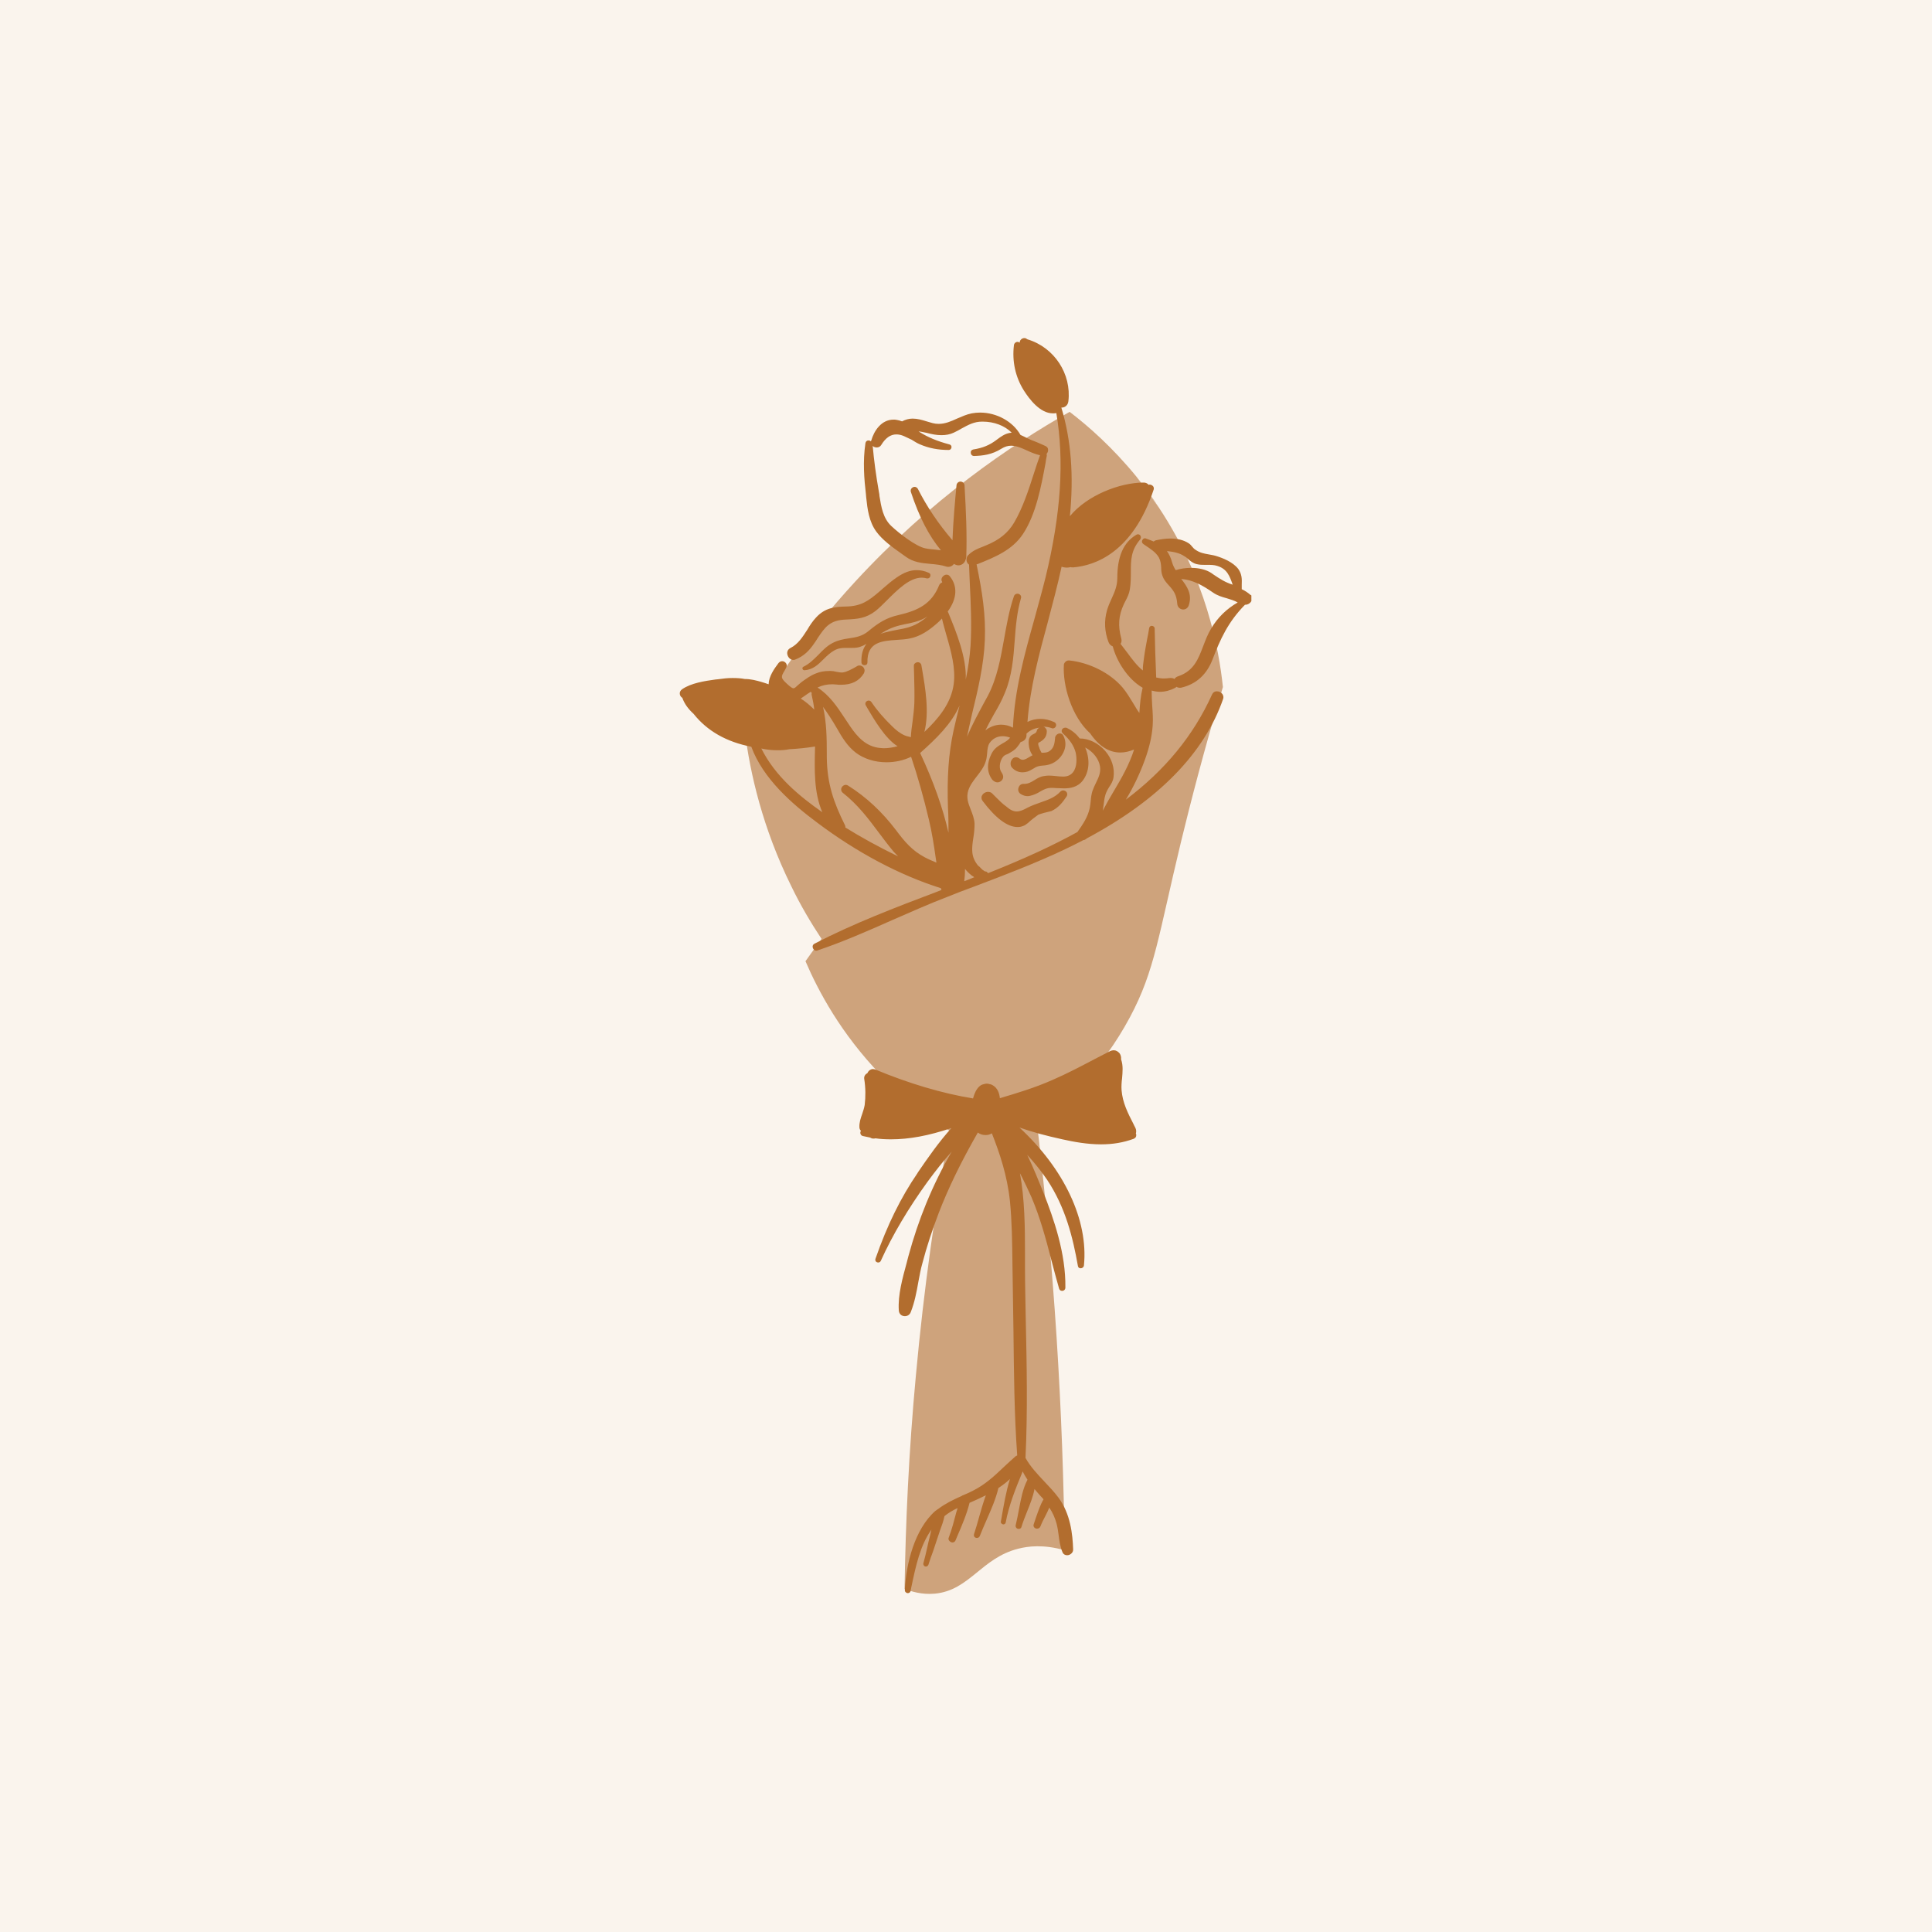
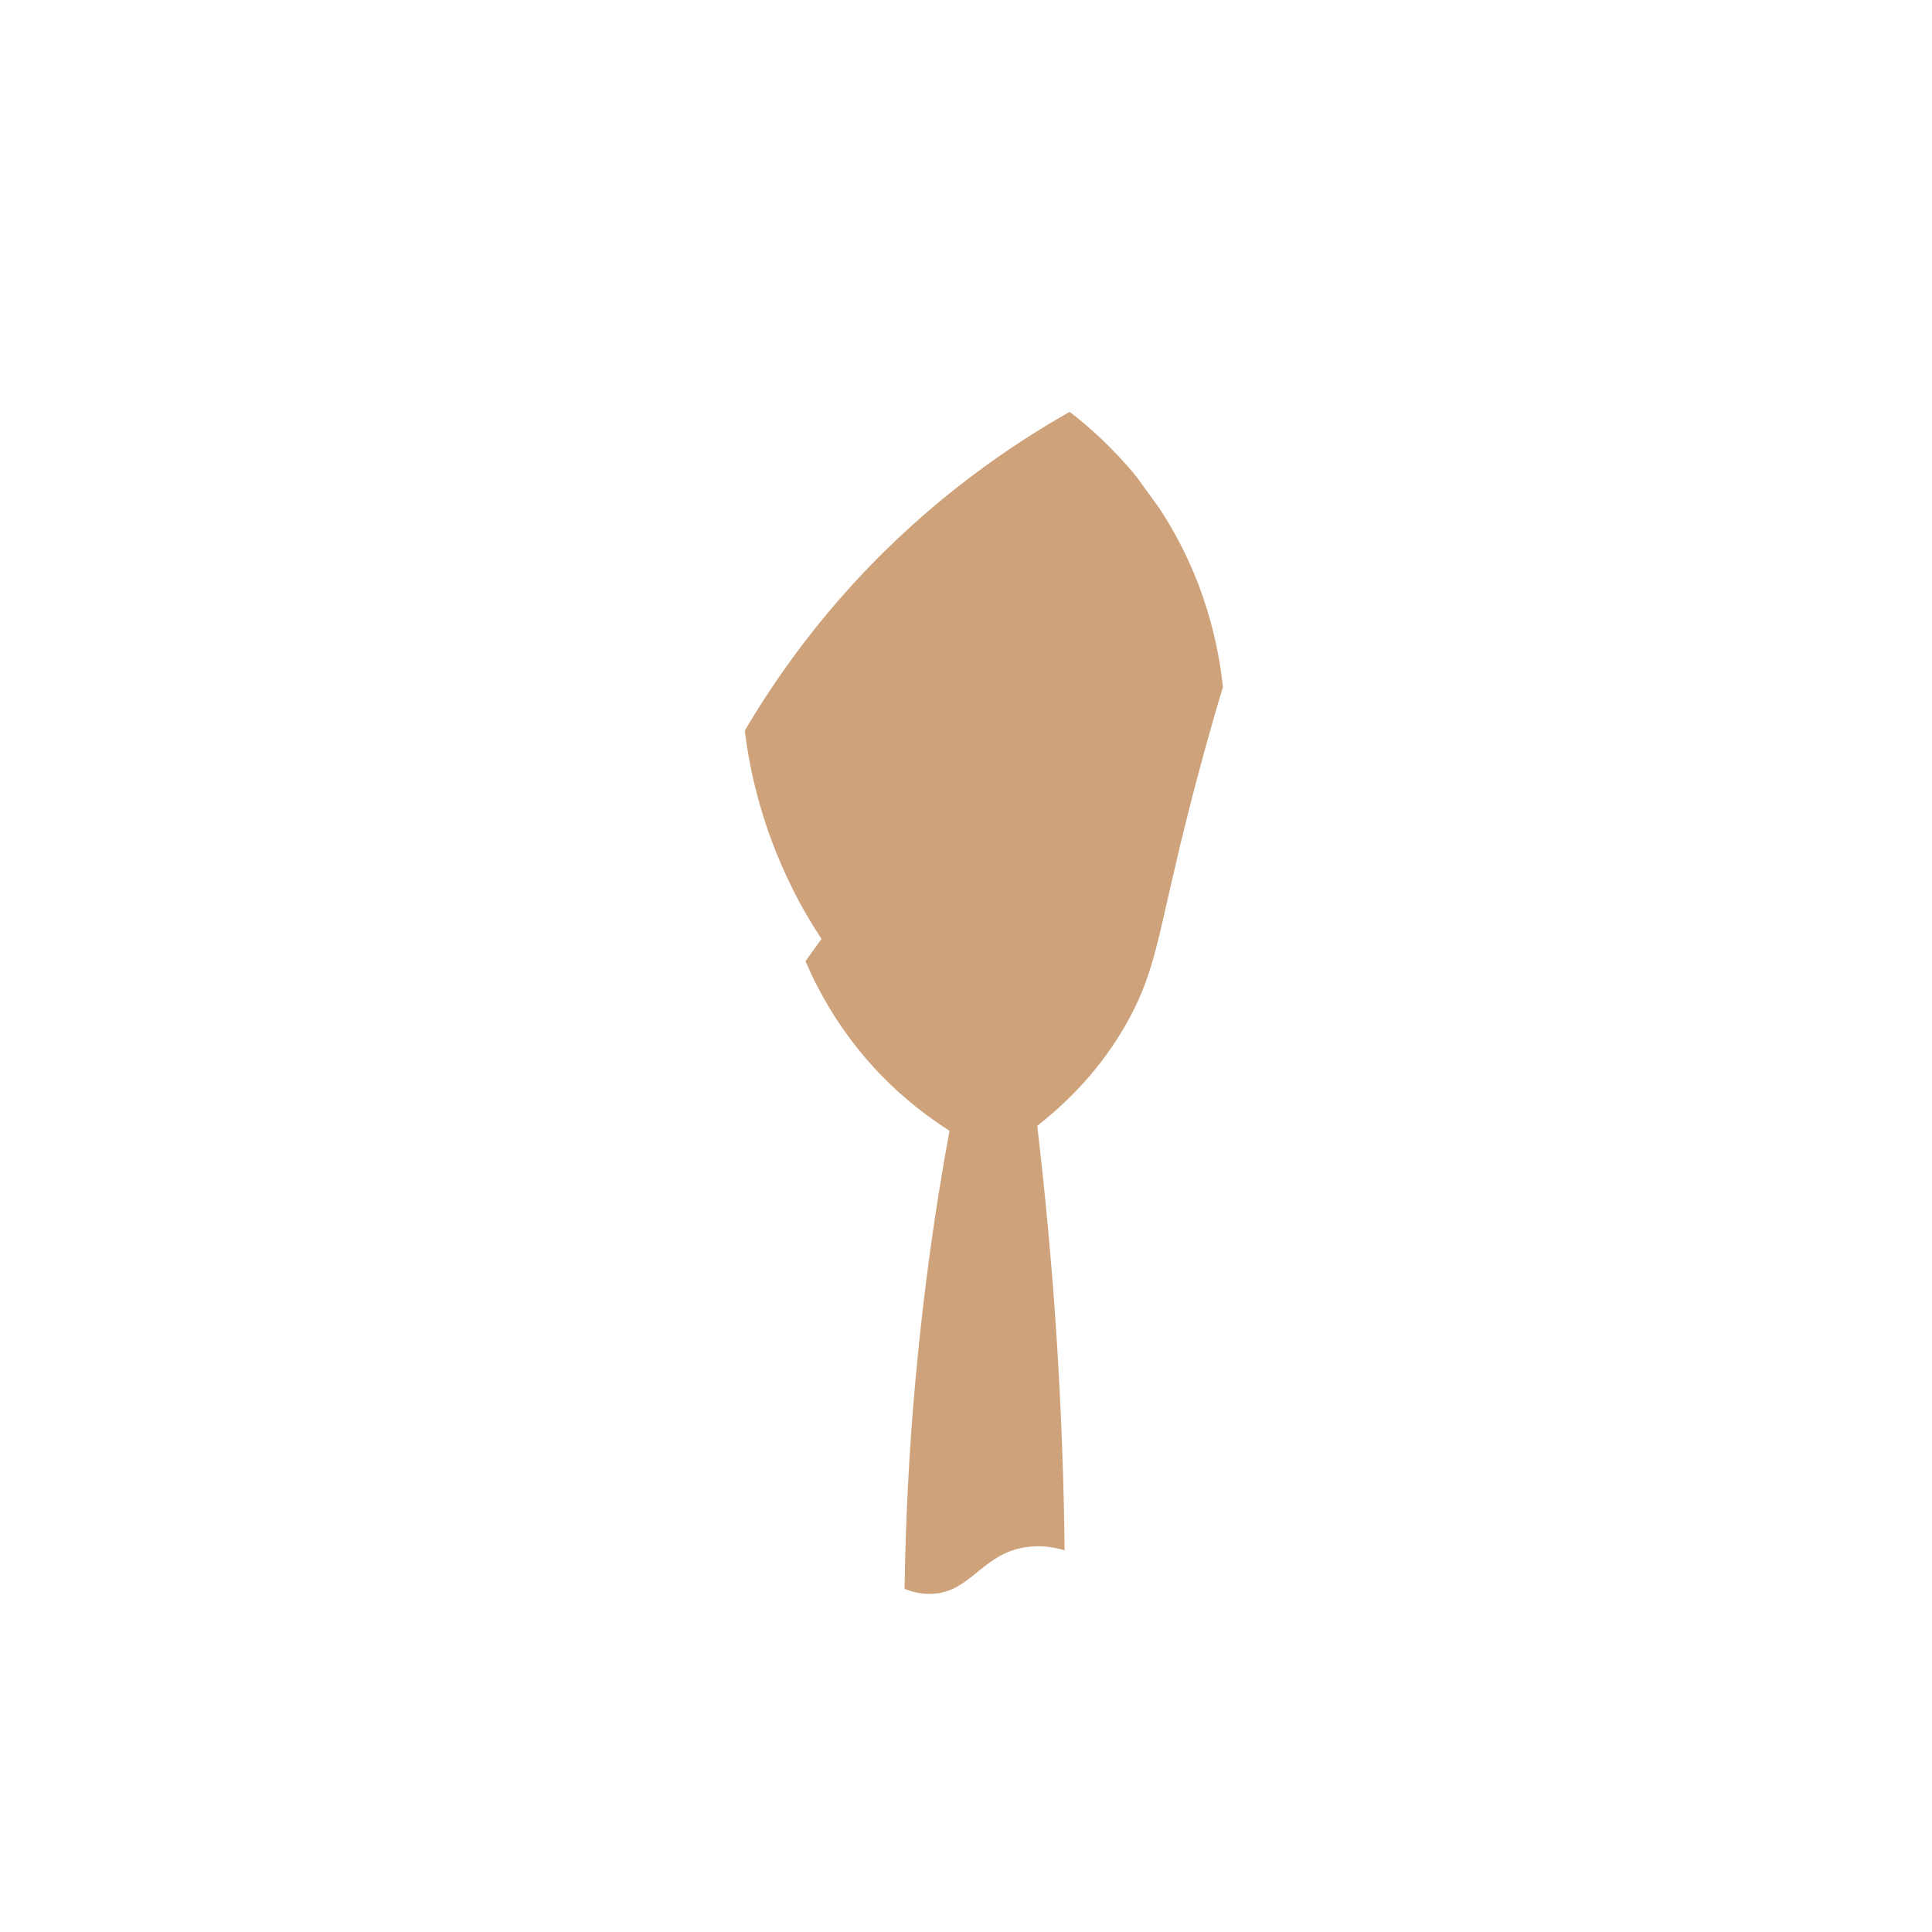
<svg xmlns="http://www.w3.org/2000/svg" width="500" zoomAndPan="magnify" viewBox="0 0 375 375" height="500" preserveAspectRatio="xMidYMid meet" version="1.0">
  <defs>
    <clipPath id="be18a46b8a">
      <path d="M 144.113 79.746 L 237.602 79.746 L 237.602 309.375 L 144.113 309.375 Z M 144.113 79.746 " clip-rule="nonzero" />
    </clipPath>
    <clipPath id="e54b383451">
-       <path d="M 131.891 65.16 L 242.891 65.16 L 242.891 309.66 L 131.891 309.66 Z M 131.891 65.16 " clip-rule="nonzero" />
-     </clipPath>
+       </clipPath>
  </defs>
  <rect x="-37.5" width="450" fill="#ffffff" y="-37.5" height="450" fill-opacity="1" />
-   <rect x="-37.5" width="450" fill="#faf4ed" y="-37.5" height="450" fill-opacity="1" />
  <g clip-path="url(#be18a46b8a)">
    <path fill="#cea37c" d="M 224.949 98.539 C 234.105 112.367 236.586 125.902 237.367 133.352 C 233.617 145.867 230.988 156.188 229.281 163.199 C 224.805 181.75 224.172 188.324 219.352 197.379 C 213.848 207.703 206.496 214.473 201.336 218.512 C 202.844 231.516 204.16 245.195 205.082 259.562 C 206.008 273.973 206.496 287.754 206.641 300.898 C 202.504 299.73 199.535 300.117 197.633 300.605 C 190.477 302.406 188.188 308.691 181.469 309.324 C 178.938 309.566 176.793 308.883 175.574 308.398 C 175.773 295.492 176.406 281.664 177.766 267.059 C 179.328 249.969 181.613 234.047 184.293 219.488 C 180.348 216.957 175.625 213.449 170.949 208.629 C 163.211 200.594 158.828 192.367 156.344 186.57 C 157.367 185.109 158.438 183.648 159.461 182.238 C 157.465 179.219 155.418 175.812 153.566 171.965 C 148.02 160.719 145.582 150.102 144.559 141.824 C 149.625 133.207 156.586 123.125 165.984 112.902 C 180.738 96.883 196.027 86.512 207.613 79.938 C 211.316 82.762 215.988 86.902 220.566 92.5 " fill-opacity="1" fill-rule="nonzero" />
  </g>
-   <path fill="#cea37c" d="M 220.566 92.5 C 222.074 94.352 223.535 96.348 224.949 98.539 " fill-opacity="1" fill-rule="nonzero" />
  <g clip-path="url(#e54b383451)">
    <path fill="#b26d2e" d="M 193.348 154.777 C 193.105 154.531 192.812 154.242 192.57 153.996 C 192.375 153.801 192.082 153.703 191.789 153.703 C 191.305 153.703 190.816 153.996 190.621 154.387 C 190.426 154.727 190.477 155.117 190.719 155.457 C 193.25 158.816 195.539 160.523 197.488 160.523 C 197.879 160.523 198.219 160.473 198.559 160.328 C 198.898 160.23 199.145 160.035 199.387 159.84 C 199.484 159.793 199.535 159.742 199.629 159.645 C 200.215 159.109 200.848 158.625 201.527 158.137 C 202.309 157.844 203.137 157.648 203.965 157.453 L 204.012 157.453 C 205.426 156.82 206.25 155.75 207.031 154.582 C 207.18 154.34 207.18 154.094 207.082 153.852 C 206.934 153.559 206.641 153.414 206.352 153.414 C 206.156 153.414 205.961 153.512 205.812 153.656 C 204.789 154.777 203.379 155.262 201.969 155.75 C 201.141 156.043 200.312 156.336 199.535 156.723 C 198.656 157.211 197.973 157.504 197.344 157.504 C 196.711 157.504 196.074 157.211 195.297 156.527 C 194.613 156.043 193.98 155.41 193.348 154.777 Z M 185.07 141.871 C 185.414 140.316 185.801 138.707 186.191 137.199 C 186.191 137.102 186.242 137.051 186.242 136.957 C 184.684 140.512 181.762 143.332 178.598 146.156 C 181.176 151.66 183.027 156.871 184.098 161.641 C 184.098 161.543 184.098 161.398 184.098 161.301 C 184.098 159.793 184.098 158.281 184 156.82 C 183.805 150.93 184.098 146.355 185.07 141.871 Z M 188.918 170.113 C 188.773 170.066 188.625 169.969 188.527 169.871 C 188.043 169.48 187.652 169.094 187.312 168.652 C 187.312 169.48 187.262 170.262 187.164 171.039 C 187.797 170.797 188.48 170.551 189.113 170.262 C 189.016 170.262 188.965 170.164 188.918 170.113 Z M 175.332 121.227 C 173.629 121.57 172.312 122.105 170.852 123.078 C 171.293 122.883 171.781 122.738 172.266 122.641 C 172.898 122.496 173.531 122.348 174.113 122.25 C 175.773 121.957 177.234 121.664 178.789 120.594 C 179.227 120.305 179.668 119.961 180.008 119.672 C 179.812 119.766 179.617 119.914 179.422 120.012 C 178.207 120.645 176.844 120.934 175.527 121.18 Z M 173.969 161.203 C 175.574 163.348 177.035 165.102 179.52 166.414 C 180.25 166.805 181.078 167.145 181.762 167.434 L 181.613 166.461 C 181.273 164.027 180.883 161.543 180.301 159.109 C 179.277 154.777 178.109 150.637 176.844 146.887 C 175.48 147.57 173.773 147.957 172.07 147.957 C 169.781 147.957 167.688 147.277 166.129 146.109 C 164.477 144.844 163.453 143.141 162.43 141.34 C 161.504 139.73 160.629 138.418 159.75 137.199 C 160.434 140.219 160.48 143.188 160.48 146.305 L 160.48 146.938 C 160.531 152.098 161.797 155.703 163.988 160.133 C 164.086 160.277 164.086 160.473 164.086 160.617 C 167.152 162.52 170.512 164.371 174.312 166.219 C 174.02 165.926 173.727 165.586 173.434 165.293 C 172.461 164.125 171.582 162.957 170.707 161.789 C 168.566 158.914 166.52 156.188 163.551 153.852 C 163.305 153.656 163.211 153.316 163.305 152.973 C 163.453 152.586 163.793 152.34 164.184 152.34 C 164.328 152.34 164.477 152.391 164.621 152.488 C 168.176 154.727 171.242 157.602 173.969 161.203 Z M 158.195 145.137 L 158.195 144.895 C 156.488 145.184 154.836 145.332 153.18 145.426 C 152.496 145.574 151.719 145.625 150.938 145.625 C 149.918 145.625 148.844 145.523 147.773 145.281 C 150.5 150.734 155.223 154.582 159.605 157.648 C 157.949 153.754 158.098 149.371 158.195 145.137 Z M 157.367 134.277 C 156.977 134.52 156.586 134.766 156.199 135.055 C 156.199 135.055 155.516 135.543 155.418 135.594 C 156.297 136.129 157.172 136.859 158.047 137.734 C 157.949 136.762 157.758 135.836 157.559 134.957 C 157.512 134.812 157.512 134.668 157.559 134.52 C 157.512 134.426 157.465 134.375 157.367 134.277 Z M 232.254 109.492 C 231.523 109.297 231.086 108.91 230.598 108.52 C 230.402 108.324 230.211 108.129 229.918 107.984 C 228.941 107.301 227.773 107.109 226.508 106.961 C 226.945 107.594 227.289 108.324 227.531 109.25 C 227.676 109.688 227.871 110.176 228.211 110.664 C 229.137 110.371 230.16 110.223 231.184 110.223 C 232.742 110.223 234.105 110.566 235.078 111.195 L 235.566 111.539 C 236.879 112.414 237.758 113 239.266 113.488 C 238.68 111.832 238.195 110.418 236.246 109.836 C 235.664 109.641 235.027 109.641 234.445 109.641 L 233.91 109.641 C 233.422 109.641 232.836 109.641 232.254 109.492 Z M 242.965 116.504 C 242.77 117.039 242.234 117.383 241.699 117.383 C 241.699 117.383 241.699 117.383 241.652 117.383 C 238.34 120.742 236.828 124.148 235.371 127.949 C 234.25 130.918 232.203 132.766 229.379 133.449 C 229.281 133.496 229.137 133.496 229.039 133.496 C 228.797 133.496 228.551 133.449 228.359 133.305 C 228.262 133.402 228.164 133.496 228.02 133.547 C 227.09 134.035 226.117 134.277 225.145 134.277 C 224.609 134.277 224.074 134.18 223.535 134.035 C 223.535 135.008 223.586 135.98 223.637 136.906 C 223.734 138.172 223.828 139.535 223.734 140.852 C 223.586 142.992 223.051 145.184 222.223 147.473 C 221.25 150.148 219.984 152.828 218.523 155.215 C 226.168 149.469 231.668 142.75 235.273 134.766 C 235.465 134.375 235.758 134.18 236.195 134.18 C 236.586 134.18 237.027 134.375 237.27 134.715 C 237.465 135.008 237.512 135.348 237.414 135.641 C 233.762 146.207 224.852 155.312 210.977 162.711 L 210.926 162.762 C 210.734 162.91 210.535 163.055 210.293 163.055 C 209.172 163.641 208.004 164.223 206.789 164.809 C 200.945 167.582 194.809 169.918 188.867 172.16 C 187.164 172.793 185.461 173.426 183.805 174.109 C 180.25 175.469 176.648 177.078 173.191 178.586 C 168.469 180.68 163.598 182.824 158.68 184.477 C 158.582 184.527 158.535 184.527 158.438 184.527 C 158.098 184.527 157.852 184.285 157.758 183.941 C 157.66 183.602 157.805 183.309 158.098 183.164 C 165.496 179.316 173.871 176.102 182.004 173.035 L 182.734 172.742 C 182.734 172.695 182.688 172.648 182.688 172.598 L 182.637 172.402 C 174.602 169.871 166.277 165.441 158.582 159.645 C 153.812 156.09 148.113 151.172 145.828 144.941 C 141.004 144.016 137.258 141.871 134.629 138.562 C 133.559 137.59 132.828 136.566 132.438 135.445 C 132.191 135.301 132 135.055 131.949 134.715 C 131.898 134.375 132.047 134.035 132.387 133.789 C 134.141 132.574 136.77 132.184 138.863 131.891 L 139.352 131.844 C 140.375 131.695 141.297 131.602 142.176 131.602 C 143.051 131.602 143.828 131.648 144.559 131.793 L 144.609 131.793 C 145.73 131.793 146.801 132.086 147.676 132.328 C 148.211 132.477 148.75 132.672 149.188 132.816 C 149.234 131.309 150.207 129.895 151.086 128.727 C 151.281 128.48 151.523 128.336 151.816 128.336 C 152.105 128.336 152.398 128.48 152.594 128.773 C 152.742 129.02 152.742 129.312 152.594 129.602 C 152.496 129.797 152.398 129.992 152.305 130.141 C 151.574 131.355 151.473 131.551 152.742 132.719 C 153.375 133.305 153.766 133.594 154.008 133.594 C 154.203 133.594 154.395 133.449 154.738 133.109 C 154.98 132.914 155.273 132.621 155.66 132.328 C 156.488 131.746 157.316 131.113 158.34 130.723 C 159.168 130.383 159.945 130.234 161.02 130.234 L 161.211 130.234 C 161.555 130.234 161.941 130.285 162.285 130.383 C 162.625 130.43 162.965 130.527 163.305 130.527 C 163.402 130.527 163.453 130.527 163.551 130.527 C 164.379 130.43 165.398 129.848 166.18 129.41 L 166.324 129.312 C 166.473 129.211 166.617 129.164 166.812 129.164 C 167.152 129.164 167.543 129.359 167.688 129.699 C 167.883 129.992 167.836 130.332 167.688 130.672 C 166.766 132.184 165.352 132.914 163.211 132.914 C 162.918 132.914 162.625 132.914 162.332 132.863 C 162.09 132.863 161.844 132.816 161.602 132.816 C 160.48 132.816 159.605 133.012 158.68 133.449 C 161.02 134.957 162.48 137.148 163.988 139.438 C 164.328 139.926 164.621 140.41 164.961 140.898 C 166.375 142.992 168.078 144.941 170.852 145.184 C 171.051 145.184 171.293 145.234 171.488 145.234 C 172.41 145.234 173.336 145.086 174.215 144.844 C 171.828 143.383 169.59 139.535 168.469 137.637 C 168.32 137.395 168.176 137.148 168.078 136.957 C 167.934 136.762 167.934 136.516 168.027 136.324 C 168.129 136.129 168.371 135.98 168.613 135.98 C 168.809 135.98 169.004 136.078 169.148 136.273 C 170.219 137.879 171.582 139.438 173.141 140.949 C 173.871 141.68 174.699 142.359 175.625 142.75 C 175.867 142.848 176.16 142.945 176.453 142.992 C 176.551 143.043 176.695 143.043 176.793 143.09 C 176.844 142.066 176.988 140.996 177.137 139.973 C 177.281 138.805 177.426 137.637 177.477 136.418 C 177.523 134.617 177.477 132.719 177.426 130.965 C 177.426 130.383 177.379 129.848 177.379 129.262 C 177.379 129.066 177.426 128.871 177.574 128.773 C 177.719 128.629 177.965 128.531 178.156 128.531 C 178.496 128.531 178.789 128.773 178.84 129.117 L 178.984 129.941 C 179.617 133.645 180.398 138.219 179.422 142.066 C 182.051 139.586 184.633 136.566 185.121 132.719 C 185.512 129.75 184.633 126.488 183.707 123.32 C 183.418 122.25 183.074 121.133 182.832 120.059 C 182.492 120.449 182.102 120.789 181.711 121.133 C 180.348 122.301 178.645 123.566 176.453 123.957 C 175.723 124.102 174.895 124.148 174.113 124.199 C 171.098 124.395 168.273 124.637 168.371 128.582 C 168.371 128.727 168.32 128.871 168.227 128.969 C 168.129 129.066 167.98 129.117 167.785 129.117 C 167.496 129.117 167.203 128.922 167.203 128.531 C 167.152 127.121 167.445 125.949 168.176 124.977 C 167.785 125.219 167.348 125.418 166.91 125.562 C 166.473 125.707 165.984 125.758 165.398 125.758 C 165.156 125.758 164.914 125.758 164.719 125.758 C 164.477 125.758 164.281 125.758 164.035 125.758 C 163.453 125.758 162.723 125.805 161.941 126.242 C 161.164 126.68 160.48 127.316 159.852 127.949 C 158.828 128.969 157.805 129.992 156.148 130.09 C 155.953 130.09 155.809 129.992 155.758 129.797 C 155.711 129.652 155.809 129.457 155.953 129.41 C 157.074 128.871 157.949 127.996 158.875 127.07 C 159.703 126.195 160.582 125.316 161.652 124.781 C 162.672 124.246 163.746 124.051 164.766 123.906 C 166.082 123.711 167.348 123.516 168.566 122.496 C 170.512 120.887 172.023 119.914 174.406 119.379 C 178.207 118.5 180.789 117.234 182.25 113.68 C 182.344 113.387 182.59 113.145 182.879 113.047 C 182.879 112.949 182.832 112.855 182.781 112.758 C 182.688 112.512 182.734 112.219 182.93 111.977 C 183.125 111.734 183.418 111.539 183.707 111.539 C 183.953 111.539 184.195 111.637 184.34 111.832 C 185.898 113.73 185.801 116.164 183.953 118.695 L 184.051 118.891 C 185.656 122.785 187.605 127.559 187.457 131.891 C 187.895 129.75 188.234 127.559 188.383 125.316 C 188.625 121.277 188.43 117.141 188.234 113.145 C 188.188 111.926 188.141 110.758 188.09 109.59 C 187.848 109.445 187.652 109.152 187.605 108.812 C 187.555 108.422 187.652 108.082 187.848 107.84 C 188.723 106.914 189.695 106.523 190.719 106.133 C 190.914 106.035 191.109 105.988 191.305 105.891 C 193.98 104.82 195.688 103.406 196.855 101.41 C 198.512 98.586 199.629 95.18 200.703 91.82 C 201.09 90.602 201.48 89.434 201.871 88.363 C 200.996 88.168 200.164 87.824 199.336 87.438 C 198.266 86.949 197.293 86.512 196.27 86.512 C 195.59 86.512 195.004 86.707 194.371 87.094 C 192.52 88.266 190.719 88.457 189.066 88.508 C 188.676 88.508 188.43 88.215 188.43 87.875 C 188.383 87.535 188.625 87.289 188.918 87.242 C 190.77 86.949 192.035 86.414 193.348 85.441 L 193.543 85.293 C 194.273 84.758 195.051 84.172 196.027 84.027 C 196.125 84.027 196.27 83.98 196.367 83.98 C 195.004 82.617 192.961 81.836 190.719 81.836 L 190.621 81.836 C 189.066 81.836 187.945 82.469 186.68 83.152 C 186.191 83.441 185.656 83.734 185.121 83.98 C 184.391 84.32 183.609 84.465 182.734 84.465 C 181.762 84.465 180.836 84.273 179.91 84.027 C 179.375 83.93 178.84 83.785 178.305 83.734 C 178.352 83.785 178.402 83.785 178.449 83.832 C 180.059 84.855 181.906 85.633 184.293 86.266 C 184.535 86.316 184.73 86.559 184.684 86.852 C 184.633 87.145 184.438 87.34 184.145 87.34 C 182.102 87.34 180.301 86.996 178.598 86.266 C 178.012 86.023 177.477 85.684 176.941 85.344 C 176.453 85.148 175.965 84.855 175.48 84.66 C 174.945 84.418 174.457 84.32 173.969 84.32 C 172.852 84.32 171.875 85.004 171.051 86.363 C 170.852 86.707 170.512 86.852 170.172 86.852 C 169.879 86.852 169.59 86.754 169.391 86.559 C 169.637 89.336 170.027 92.258 170.609 95.566 C 170.66 95.812 170.707 96.055 170.707 96.297 C 171.051 98.395 171.391 100.582 172.996 102.094 C 174.602 103.602 177.766 106.035 179.57 106.426 C 180.25 106.57 180.883 106.621 181.469 106.672 C 181.859 106.719 182.25 106.766 182.637 106.816 C 180.301 103.992 178.449 100.438 176.793 95.473 C 176.746 95.273 176.746 95.031 176.891 94.836 C 177.035 94.641 177.281 94.496 177.523 94.496 C 177.766 94.496 178.012 94.641 178.156 94.887 C 179.91 98.344 182.051 101.559 184.875 104.867 C 185.023 101.02 185.363 97.32 185.656 94.203 C 185.703 93.719 186.094 93.473 186.434 93.473 C 186.773 93.473 187.164 93.719 187.215 94.203 C 187.504 99.316 187.703 103.602 187.555 108.031 C 187.555 108.277 187.504 108.473 187.41 108.664 C 187.262 109.25 186.68 109.734 186.043 109.734 C 185.754 109.734 185.461 109.641 185.168 109.445 C 184.926 109.785 184.535 110.027 184.098 110.027 C 183.953 110.027 183.805 110.027 183.707 109.98 C 182.688 109.641 181.613 109.543 180.543 109.445 C 178.938 109.297 177.281 109.152 175.773 108.031 C 175.43 107.789 175.09 107.547 174.75 107.301 C 173.094 106.133 171.242 104.77 170.074 103.164 C 168.664 101.215 168.371 98.828 168.129 96.543 L 168.078 95.957 C 167.738 93.035 167.445 89.578 167.98 86.023 C 168.027 85.684 168.273 85.488 168.566 85.488 C 168.758 85.488 168.906 85.535 169.051 85.684 C 169.051 85.633 169.051 85.586 169.102 85.535 C 169.637 83.641 171.051 81.449 173.434 81.449 C 173.629 81.449 173.824 81.449 174.02 81.496 C 174.359 81.543 174.699 81.641 175.09 81.789 C 175.723 81.449 176.406 81.25 177.137 81.25 C 178.059 81.25 178.938 81.496 179.859 81.789 C 180.25 81.887 180.641 82.031 181.031 82.129 C 181.418 82.227 181.809 82.273 182.199 82.273 C 183.465 82.273 184.582 81.789 185.754 81.25 C 186.68 80.863 187.605 80.426 188.625 80.23 C 189.16 80.133 189.695 80.082 190.234 80.082 C 193.496 80.082 196.613 81.836 198.074 84.418 C 198.316 84.516 198.559 84.66 198.805 84.758 L 198.996 84.855 C 199.727 85.246 200.457 85.535 201.238 85.828 C 201.773 86.074 202.309 86.266 202.891 86.559 C 203.234 86.707 203.43 86.949 203.43 87.289 C 203.477 87.582 203.328 87.875 203.137 88.117 C 203.184 88.215 203.184 88.363 203.184 88.457 C 203.086 88.945 202.988 89.383 202.941 89.871 C 202.066 94.543 201.09 99.805 198.559 103.648 C 196.465 106.816 193.008 108.18 189.746 109.492 L 189.551 109.543 C 190.672 114.898 191.352 119.426 191.156 124.246 C 190.965 129.117 189.797 133.938 188.676 138.562 L 188.527 139.242 C 188.234 140.512 187.945 141.777 187.703 142.992 C 188.625 140.801 189.797 138.66 190.914 136.566 C 191.207 136.078 191.449 135.543 191.742 135.055 C 193.543 131.602 194.227 127.75 194.906 123.957 C 195.395 121.227 195.883 118.402 196.805 115.727 C 196.902 115.434 197.148 115.238 197.488 115.238 C 197.73 115.238 197.926 115.336 198.074 115.531 C 198.219 115.68 198.219 115.922 198.168 116.117 C 197.391 118.793 197.148 121.617 196.953 124.344 C 196.711 127.703 196.418 131.211 195.051 134.473 C 194.469 135.934 193.691 137.344 192.91 138.66 C 192.328 139.68 191.789 140.703 191.258 141.777 C 191.402 141.68 191.5 141.582 191.645 141.484 C 192.473 140.949 193.398 140.656 194.32 140.656 C 195.102 140.656 195.883 140.852 196.613 141.242 C 196.902 134.082 198.852 127.023 200.75 120.254 C 201.48 117.578 202.258 114.801 202.941 112.074 C 205.961 99.609 206.594 89.434 205.035 80.18 C 204.84 80.23 204.598 80.23 204.352 80.23 C 201.871 80.23 199.777 77.457 198.703 75.75 C 197.098 73.172 196.418 70.152 196.805 66.988 C 196.855 66.598 197.195 66.352 197.488 66.352 C 197.633 66.352 197.781 66.402 197.879 66.5 L 197.926 66.5 C 197.926 66.305 197.973 66.109 198.121 65.965 C 198.316 65.719 198.559 65.621 198.852 65.621 C 199.047 65.621 199.242 65.719 199.434 65.867 C 204.645 67.426 208.004 72.586 207.371 77.895 C 207.273 78.719 206.641 79.109 206.105 79.109 C 206.059 79.109 206.059 79.109 206.008 79.109 C 207.906 85.391 208.441 92.305 207.664 100.195 C 211.023 96.102 217.402 93.668 221.93 93.668 L 222.027 93.668 C 222.367 93.668 222.711 93.816 222.953 94.105 C 223.004 94.105 223.098 94.059 223.148 94.059 C 223.391 94.059 223.684 94.203 223.828 94.398 C 223.977 94.594 223.977 94.836 223.926 95.031 C 219.836 107.352 212.438 109.785 208.344 110.125 C 208.297 110.125 208.25 110.125 208.199 110.125 C 208.055 110.125 207.906 110.125 207.812 110.078 C 207.566 110.125 207.324 110.176 207.082 110.176 C 206.836 110.176 206.543 110.125 206.301 110.078 C 206.203 110.027 206.156 110.027 206.059 109.98 C 205.277 113.582 204.305 117.234 203.379 120.742 C 201.676 127.023 199.922 133.496 199.434 140.121 C 200.215 139.73 201.09 139.535 201.918 139.535 C 202.797 139.535 203.719 139.73 204.645 140.168 C 204.891 140.266 205.035 140.559 204.988 140.852 C 204.938 141.141 204.645 141.387 204.352 141.387 C 204.305 141.387 204.207 141.387 204.16 141.34 C 203.621 141.141 203.039 141.047 202.504 141.047 C 202.699 141.094 202.844 141.191 202.941 141.34 C 203.137 141.531 203.184 141.727 203.184 142.02 C 203.137 143.043 202.648 143.527 201.871 144.016 C 201.773 144.062 201.727 144.113 201.625 144.113 C 201.578 144.113 201.578 144.164 201.578 144.164 C 201.578 144.164 201.578 144.211 201.527 144.309 C 201.48 144.453 201.578 144.695 201.625 144.895 L 201.676 144.988 C 201.773 145.379 201.969 145.77 202.164 146.109 C 202.797 146.109 203.379 146.109 203.914 145.625 C 204.598 145.039 204.695 144.211 204.789 143.285 L 204.789 143.188 C 204.84 142.75 205.277 142.359 205.719 142.359 C 206.008 142.359 206.25 142.504 206.398 142.797 C 206.934 143.82 206.934 144.988 206.398 146.062 C 205.812 147.277 204.598 148.25 203.234 148.496 C 202.941 148.543 202.648 148.594 202.406 148.594 C 201.918 148.641 201.48 148.688 200.996 148.934 C 200.848 149.031 200.703 149.129 200.508 149.227 C 200.164 149.418 199.875 149.617 199.434 149.762 C 199.094 149.859 198.805 149.906 198.461 149.906 C 197.633 149.906 196.953 149.566 196.418 148.98 C 196.125 148.641 196.074 148.105 196.27 147.668 C 196.465 147.227 196.805 146.984 197.242 146.984 C 197.441 146.984 197.684 147.082 197.879 147.227 C 198.074 147.375 198.266 147.473 198.512 147.473 C 198.949 147.473 199.387 147.18 199.875 146.887 C 200.066 146.789 200.215 146.695 200.41 146.598 C 199.973 145.965 199.727 145.281 199.68 144.504 C 199.629 144.016 199.629 143.383 200.02 142.895 C 200.215 142.652 200.457 142.555 200.652 142.457 C 200.945 142.312 201.141 142.215 201.238 141.871 C 201.285 141.582 201.48 141.34 201.773 141.242 C 200.848 141.34 200.02 141.68 199.336 142.312 C 199.289 142.359 199.289 142.359 199.242 142.41 C 199.242 142.41 199.242 142.602 199.242 142.703 C 199.242 143.48 198.656 143.918 198.121 144.016 C 197.926 144.355 197.684 144.695 197.441 144.988 C 196.953 145.625 196.418 145.867 195.781 146.254 C 195.59 146.355 195.492 146.402 195.344 146.449 C 195.004 146.598 194.809 146.695 194.52 147.133 C 194.031 147.957 193.836 149.176 194.422 149.957 C 194.711 150.348 194.809 150.832 194.613 151.223 C 194.422 151.609 194.031 151.855 193.59 151.855 C 193.25 151.855 192.91 151.66 192.617 151.367 C 191.547 149.957 191.5 148.203 192.426 146.355 C 192.961 145.234 193.789 144.793 194.566 144.309 C 195.102 144.016 195.637 143.723 196.074 143.188 C 195.59 142.992 195.102 142.895 194.613 142.895 C 193.543 142.895 192.668 143.383 192.082 144.211 C 191.742 144.695 191.645 145.477 191.598 146.254 C 191.547 146.742 191.5 147.277 191.352 147.715 C 191.012 148.887 190.281 149.809 189.598 150.688 C 188.918 151.562 188.285 152.391 187.945 153.414 C 187.504 154.824 187.945 155.945 188.43 157.164 C 188.773 158.039 189.113 158.914 189.16 159.887 C 189.16 160.863 189.066 161.789 188.918 162.664 C 188.625 164.613 188.383 166.316 189.891 168.07 C 190.086 168.164 190.234 168.363 190.379 168.508 C 190.477 168.605 190.574 168.703 190.672 168.801 C 190.816 168.895 190.965 168.996 191.109 169.094 C 191.156 169.094 191.156 169.141 191.207 169.141 L 191.258 169.141 C 191.305 169.141 191.402 169.188 191.449 169.188 L 191.5 169.188 L 191.789 169.48 C 198.996 166.609 204.352 164.125 209.125 161.496 C 210.195 159.988 211.121 158.625 211.512 156.871 C 211.609 156.434 211.656 155.945 211.707 155.457 C 211.754 154.824 211.852 154.145 212.047 153.512 C 212.242 152.973 212.484 152.441 212.727 151.953 C 213.215 150.93 213.703 150.004 213.508 148.738 C 213.266 147.277 212.145 145.867 210.633 145.086 C 211.609 147.375 211.465 149.762 210.195 151.465 C 209.172 152.828 207.664 153.023 206.543 153.023 C 206.059 153.023 205.57 152.973 205.082 152.973 C 204.84 152.973 204.598 152.926 204.352 152.926 C 204.258 152.926 204.207 152.926 204.109 152.926 C 203.137 152.926 202.551 153.266 201.871 153.656 C 201.48 153.902 200.996 154.145 200.41 154.34 C 200.066 154.434 199.777 154.531 199.484 154.531 C 199.047 154.531 198.656 154.434 198.168 154.145 C 197.73 153.902 197.535 153.414 197.684 152.926 C 197.828 152.441 198.168 152.148 198.656 152.148 C 198.656 152.148 198.805 152.148 198.852 152.148 C 199.582 152.148 200.164 151.805 200.797 151.418 C 201.336 151.078 201.918 150.734 202.602 150.637 C 202.891 150.59 203.234 150.539 203.574 150.539 C 204.059 150.539 204.5 150.59 204.988 150.637 C 205.426 150.688 205.91 150.734 206.352 150.734 C 207.227 150.734 207.859 150.441 208.297 149.859 C 209.074 148.836 209.027 147.18 208.785 146.062 C 208.441 144.746 207.664 143.578 206.301 142.359 C 206.105 142.164 206.008 141.922 206.105 141.68 C 206.203 141.387 206.496 141.242 206.789 141.242 C 206.887 141.242 206.98 141.242 207.082 141.289 C 208.004 141.727 208.883 142.41 209.562 143.332 C 211.363 143.332 213.215 144.258 214.527 145.77 C 215.797 147.227 216.379 149.078 216.137 150.832 C 216.039 151.609 215.699 152.148 215.309 152.73 C 215.113 153.023 214.969 153.316 214.82 153.609 C 214.434 154.387 214.336 155.215 214.238 156.043 C 214.188 156.383 214.141 156.723 214.09 157.066 C 214.09 157.164 214.043 157.258 214.043 157.355 C 214.727 156.043 215.457 154.777 216.188 153.559 C 217.695 151.027 219.203 148.398 220.129 145.477 C 219.203 145.867 218.328 146.062 217.449 146.062 C 215.258 146.062 213.312 144.844 211.609 142.359 C 207.957 139.051 206.25 133.012 206.496 129.066 C 206.496 128.871 206.594 128.68 206.738 128.531 C 206.887 128.336 207.129 128.191 207.422 128.191 C 207.469 128.191 207.469 128.191 207.52 128.191 C 211.414 128.582 215.504 130.625 217.891 133.449 C 218.668 134.375 219.301 135.445 219.934 136.469 C 220.324 137.102 220.664 137.734 221.102 138.32 C 221.102 138.32 221.102 138.32 221.152 138.367 C 221.25 136.762 221.395 135.105 221.785 133.496 C 218.766 131.746 216.672 128.141 215.988 125.465 C 215.602 125.316 215.309 125.027 215.164 124.637 C 214.383 122.59 214.285 120.496 214.871 118.453 C 215.113 117.625 215.457 116.848 215.797 116.117 C 216.379 114.848 216.867 113.68 216.867 112.219 C 216.867 107.984 218.082 105.258 220.566 103.797 C 220.664 103.75 220.762 103.699 220.859 103.699 C 221.102 103.699 221.297 103.844 221.395 104.039 C 221.492 104.281 221.445 104.527 221.297 104.723 C 219.496 106.816 219.496 108.762 219.496 111.004 C 219.496 112.074 219.496 113.195 219.301 114.41 C 219.156 115.289 218.812 115.969 218.426 116.699 C 218.328 116.895 218.23 117.09 218.133 117.285 C 217.109 119.473 216.965 121.473 217.645 123.957 C 217.742 124.344 217.695 124.688 217.5 124.977 C 217.938 125.512 218.328 126.098 218.766 126.633 C 219.742 127.949 220.664 129.211 221.832 130.141 C 221.785 129.41 221.93 128.629 222.027 127.852 L 222.074 127.508 C 222.223 126.34 222.465 125.172 222.66 124.051 C 222.805 123.32 222.953 122.641 223.051 121.91 C 223.098 121.664 223.293 121.473 223.535 121.473 C 223.828 121.473 224.121 121.664 224.121 122.008 C 224.172 124.977 224.266 128.043 224.414 131.453 C 224.414 131.453 224.414 131.453 224.414 131.504 C 224.902 131.602 225.387 131.695 225.875 131.695 C 226.266 131.695 226.703 131.648 227.09 131.602 C 227.141 131.602 227.238 131.602 227.289 131.602 C 227.531 131.602 227.727 131.648 227.969 131.793 C 228.113 131.551 228.359 131.355 228.699 131.258 C 231.719 130.234 232.594 127.898 233.52 125.465 C 233.957 124.344 234.395 123.125 235.078 122.008 C 236.344 119.863 238.098 118.16 240.238 116.941 C 239.605 116.555 238.828 116.359 238.098 116.117 C 237.172 115.871 236.246 115.578 235.418 114.996 C 233.375 113.582 231.523 112.562 229.281 112.367 C 230.355 113.777 231.473 115.289 230.742 117.48 C 230.598 117.965 230.16 118.305 229.672 118.305 C 229.137 118.305 228.551 117.918 228.504 117.188 C 228.359 115.434 227.871 114.703 226.75 113.488 C 226.266 112.949 225.875 112.465 225.633 111.781 C 225.438 111.246 225.387 110.711 225.387 110.176 C 225.34 109.492 225.289 108.91 224.949 108.227 C 224.367 107.203 223.293 106.523 222.273 105.84 L 221.93 105.598 C 221.688 105.453 221.59 105.16 221.688 104.918 C 221.785 104.672 221.98 104.48 222.223 104.48 C 222.273 104.48 222.367 104.48 222.418 104.527 C 223.004 104.723 223.488 104.918 223.926 105.109 C 224.023 105.012 224.219 104.918 224.367 104.867 C 225.34 104.672 226.266 104.527 227.141 104.527 C 228.551 104.527 229.723 104.82 230.648 105.402 C 230.988 105.598 231.23 105.891 231.426 106.133 C 231.621 106.379 231.812 106.57 232.059 106.719 C 232.887 107.301 233.715 107.449 234.543 107.594 C 234.98 107.691 235.465 107.742 235.953 107.887 C 237.414 108.324 239.312 109.105 240.336 110.418 C 241.066 111.441 241.066 112.414 241.02 113.488 C 241.02 113.777 241.02 114.07 241.02 114.363 C 241.652 114.656 242.234 115.043 242.723 115.48 C 243.012 115.531 243.113 116.02 242.965 116.504 Z M 220.371 218.902 C 220.227 218.609 220.082 218.367 219.984 218.125 C 218.91 216.031 217.891 214.035 217.695 211.602 C 217.645 210.871 217.695 210.039 217.793 209.309 C 217.891 208.094 218.035 206.828 217.598 205.609 C 217.645 205.219 217.551 204.781 217.305 204.441 C 217.012 204.102 216.625 203.855 216.188 203.855 C 215.941 203.855 215.746 203.906 215.504 204.004 C 214.48 204.539 213.508 205.027 212.484 205.562 C 209.805 206.973 207.031 208.434 204.207 209.652 C 200.895 211.113 197.535 212.133 194.078 213.156 C 193.98 212.281 193.691 211.16 192.57 210.578 C 192.426 210.527 192.23 210.43 192.082 210.43 C 191.938 210.383 191.742 210.332 191.547 210.332 C 191.258 210.332 190.965 210.43 190.621 210.527 C 189.844 210.871 189.258 211.746 188.867 213.207 C 182.879 212.23 176.355 210.285 169.93 207.605 C 169.781 207.559 169.59 207.508 169.441 207.508 C 169.004 207.508 168.566 207.801 168.371 208.289 C 167.98 208.484 167.688 208.871 167.738 209.359 C 168.027 211.16 168.027 212.863 167.836 214.473 C 167.738 215.055 167.543 215.641 167.348 216.227 C 167.055 217.055 166.766 217.879 166.812 218.805 C 166.812 219.047 166.91 219.293 167.105 219.488 C 167.008 219.633 166.957 219.828 167.008 220.023 C 167.055 220.266 167.25 220.461 167.496 220.508 C 167.934 220.609 168.418 220.703 168.906 220.801 C 169.102 220.949 169.344 220.996 169.539 220.996 C 169.684 220.996 169.781 220.996 169.93 220.949 C 170.902 221.094 171.926 221.141 172.949 221.141 C 176.453 221.141 180.203 220.461 184.684 218.949 C 182.199 221.68 179.957 224.941 178.156 227.57 L 178.109 227.668 C 174.844 232.438 172.219 237.746 169.93 244.32 C 169.879 244.465 169.879 244.66 169.977 244.809 C 170.074 244.953 170.27 245.051 170.465 245.051 C 170.66 245.051 170.852 244.953 170.949 244.758 C 173.242 239.695 176.305 234.531 180.008 229.418 C 181.469 227.426 183.027 225.426 184.73 223.527 C 182.879 226.695 181.227 230.055 179.766 233.609 C 178.449 236.82 177.281 240.277 176.305 243.879 C 176.211 244.32 176.062 244.758 175.965 245.195 C 175.188 248.07 174.262 251.332 174.457 254.348 C 174.504 255.129 175.09 255.469 175.625 255.469 C 176.16 255.469 176.598 255.18 176.793 254.641 C 177.523 252.793 177.914 250.746 178.254 248.801 C 178.496 247.582 178.691 246.363 179.035 245.195 C 179.859 242.031 180.934 238.77 182.199 235.457 C 184.051 230.637 186.531 225.523 189.797 219.828 C 190.234 220.168 190.77 220.316 191.305 220.316 C 191.742 220.316 192.133 220.219 192.52 219.973 C 194.031 223.82 195.492 228.105 196.027 233.121 C 196.418 237.062 196.465 241.156 196.512 245.051 C 196.512 246.172 196.562 247.289 196.562 248.457 C 196.613 251.723 196.66 255.078 196.711 258.293 C 196.805 266.23 196.855 274.461 197.441 282.492 C 197.344 282.543 197.242 282.59 197.148 282.641 C 196.367 283.32 195.637 284.004 194.906 284.684 C 193.008 286.484 191.258 288.141 188.82 289.359 C 188.234 289.652 187.652 289.945 187.02 290.188 C 186.875 290.234 186.727 290.285 186.629 290.383 C 184.973 291.109 183.512 291.84 182.199 292.816 C 182.148 292.863 182.102 292.914 182.051 292.914 L 181.906 293.012 C 181.809 293.109 181.664 293.207 181.566 293.254 C 177.523 296.809 175.867 303.527 175.625 308.641 C 175.625 308.785 175.676 308.934 175.773 309.031 C 175.867 309.129 176.016 309.227 176.211 309.227 C 176.453 309.227 176.695 309.078 176.746 308.785 L 176.891 308.055 C 177.766 303.918 178.598 299.973 180.789 296.906 C 180.688 297.246 180.641 297.637 180.543 297.977 C 180.301 298.855 180.105 299.777 179.91 300.656 C 179.715 301.578 179.473 302.508 179.227 303.43 C 179.18 303.578 179.227 303.723 179.328 303.867 C 179.422 304.016 179.57 304.062 179.715 304.062 C 179.957 304.062 180.105 303.918 180.203 303.723 C 180.496 302.797 180.789 301.922 181.129 301.047 C 181.418 300.168 181.711 299.293 182.004 298.414 C 182.148 297.977 182.297 297.539 182.441 297.102 C 182.781 296.176 183.125 295.25 183.32 294.277 C 184.098 293.645 184.926 293.156 185.852 292.719 C 185.801 292.961 185.754 293.207 185.656 293.398 C 185.219 295.055 184.781 296.809 184.145 298.465 C 184.051 298.66 184.098 298.855 184.242 299.047 C 184.391 299.242 184.633 299.391 184.875 299.391 C 185.121 299.391 185.363 299.242 185.461 299 L 185.852 298.074 C 186.727 296.031 187.652 293.887 188.188 291.695 C 189.211 291.258 190.281 290.77 191.352 290.234 C 190.867 291.598 190.426 293.059 190.039 294.473 C 189.746 295.543 189.406 296.711 189.066 297.734 C 189.016 297.93 189.016 298.125 189.113 298.27 C 189.211 298.414 189.406 298.512 189.598 298.512 C 189.891 298.512 190.086 298.367 190.184 298.125 C 190.574 297.102 191.059 296.031 191.5 295.008 C 192.375 293.012 193.301 290.918 193.789 288.824 C 194.664 288.238 195.395 287.703 196.027 287.07 C 195.25 289.602 194.809 292.23 194.371 294.762 L 194.273 295.301 C 194.227 295.445 194.273 295.59 194.371 295.688 C 194.469 295.785 194.613 295.883 194.762 295.883 C 194.957 295.883 195.152 295.738 195.199 295.543 C 195.832 292.133 197.148 288.871 198.461 285.707 L 198.512 285.609 C 198.754 286.145 199.094 286.68 199.434 287.215 C 198.512 288.969 198.168 290.965 197.781 292.961 C 197.586 293.984 197.391 295.055 197.148 296.031 C 197.098 296.223 197.148 296.371 197.242 296.516 C 197.344 296.664 197.535 296.762 197.73 296.762 C 197.973 296.762 198.219 296.613 198.266 296.371 C 198.559 295.395 198.949 294.422 199.336 293.449 C 199.922 291.988 200.508 290.527 200.797 289.016 C 201.188 289.504 201.625 289.992 202.066 290.477 L 202.211 290.625 C 202.309 290.77 202.457 290.867 202.551 291.016 C 201.918 292.086 201.527 293.301 201.09 294.52 C 200.945 294.961 200.797 295.395 200.652 295.832 C 200.555 296.031 200.605 296.273 200.703 296.418 C 200.848 296.613 201.043 296.711 201.285 296.711 C 201.625 296.711 201.871 296.516 201.969 296.223 C 202.211 295.59 202.551 294.91 202.891 294.277 C 203.184 293.742 203.43 293.156 203.672 292.621 C 204.352 293.645 204.789 294.668 205.082 295.738 C 205.277 296.469 205.375 297.199 205.473 297.93 C 205.621 299.047 205.766 300.215 206.25 301.336 C 206.398 301.676 206.738 301.871 207.129 301.871 C 207.469 301.871 207.762 301.727 208.004 301.484 C 208.199 301.289 208.297 301.047 208.297 300.754 C 208.199 297.734 207.762 293.84 205.473 290.723 C 204.645 289.602 203.672 288.578 202.746 287.605 C 201.434 286.195 200.02 284.734 199.047 282.98 C 199.484 273.973 199.289 264.77 199.094 255.809 C 199.047 252.598 198.949 249.285 198.949 246.023 C 198.949 245.098 198.949 244.125 198.949 243.102 C 198.949 238.234 198.898 232.781 197.973 227.715 C 198.805 229.324 199.535 230.879 200.215 232.391 C 201.871 236.285 202.988 240.375 204.012 244.367 C 204.5 246.27 205.035 248.215 205.57 250.113 C 205.668 250.406 205.863 250.555 206.156 250.555 C 206.496 250.555 206.789 250.309 206.789 249.918 C 206.887 243.297 204.547 236.578 202.504 231.418 C 201.625 229.273 200.605 226.695 199.387 224.16 C 200.848 225.77 202.113 227.324 203.234 228.98 C 206.836 234.387 208.25 240.23 209.223 245.73 C 209.273 246.023 209.465 246.172 209.758 246.172 C 210.051 246.172 210.344 245.977 210.391 245.633 C 211.266 236.871 206.594 226.938 197.879 218.855 C 200.359 219.73 203.086 220.461 206.203 221.141 C 208.395 221.629 211.023 222.117 213.703 222.117 C 215.988 222.117 218.035 221.777 220.031 221.047 C 220.273 220.949 220.473 220.754 220.52 220.559 C 220.566 220.363 220.566 220.168 220.473 220.023 C 220.566 219.68 220.566 219.293 220.371 218.902 Z M 152.836 127.07 C 152.691 126.535 152.934 126.047 153.375 125.805 C 154.93 125.027 155.758 123.664 156.684 122.25 C 157.172 121.422 157.707 120.594 158.391 119.863 C 160.141 117.965 161.992 117.77 164.23 117.723 C 167.152 117.672 168.613 116.602 170.66 114.848 C 170.902 114.605 171.195 114.41 171.438 114.168 C 172.266 113.438 173.141 112.707 174.066 112.074 C 175.48 111.102 176.695 110.664 177.914 110.664 C 178.691 110.664 179.473 110.809 180.301 111.195 C 180.543 111.297 180.641 111.539 180.59 111.781 C 180.543 112.074 180.301 112.27 180.059 112.27 C 180.008 112.27 179.957 112.27 179.91 112.27 C 179.57 112.172 179.227 112.125 178.887 112.125 C 176.551 112.125 174.215 114.461 172.168 116.504 C 171.34 117.332 170.609 118.062 169.93 118.598 C 168.078 120.012 166.473 120.156 164.23 120.254 C 161.066 120.352 160.141 121.715 158.68 123.906 C 158.488 124.246 158.242 124.586 158 124.93 C 157.172 126.148 156.098 127.363 154.297 128.043 C 154.152 128.094 154.055 128.094 153.91 128.094 C 153.422 128.043 152.984 127.656 152.836 127.07 " fill-opacity="1" fill-rule="nonzero" />
  </g>
</svg>